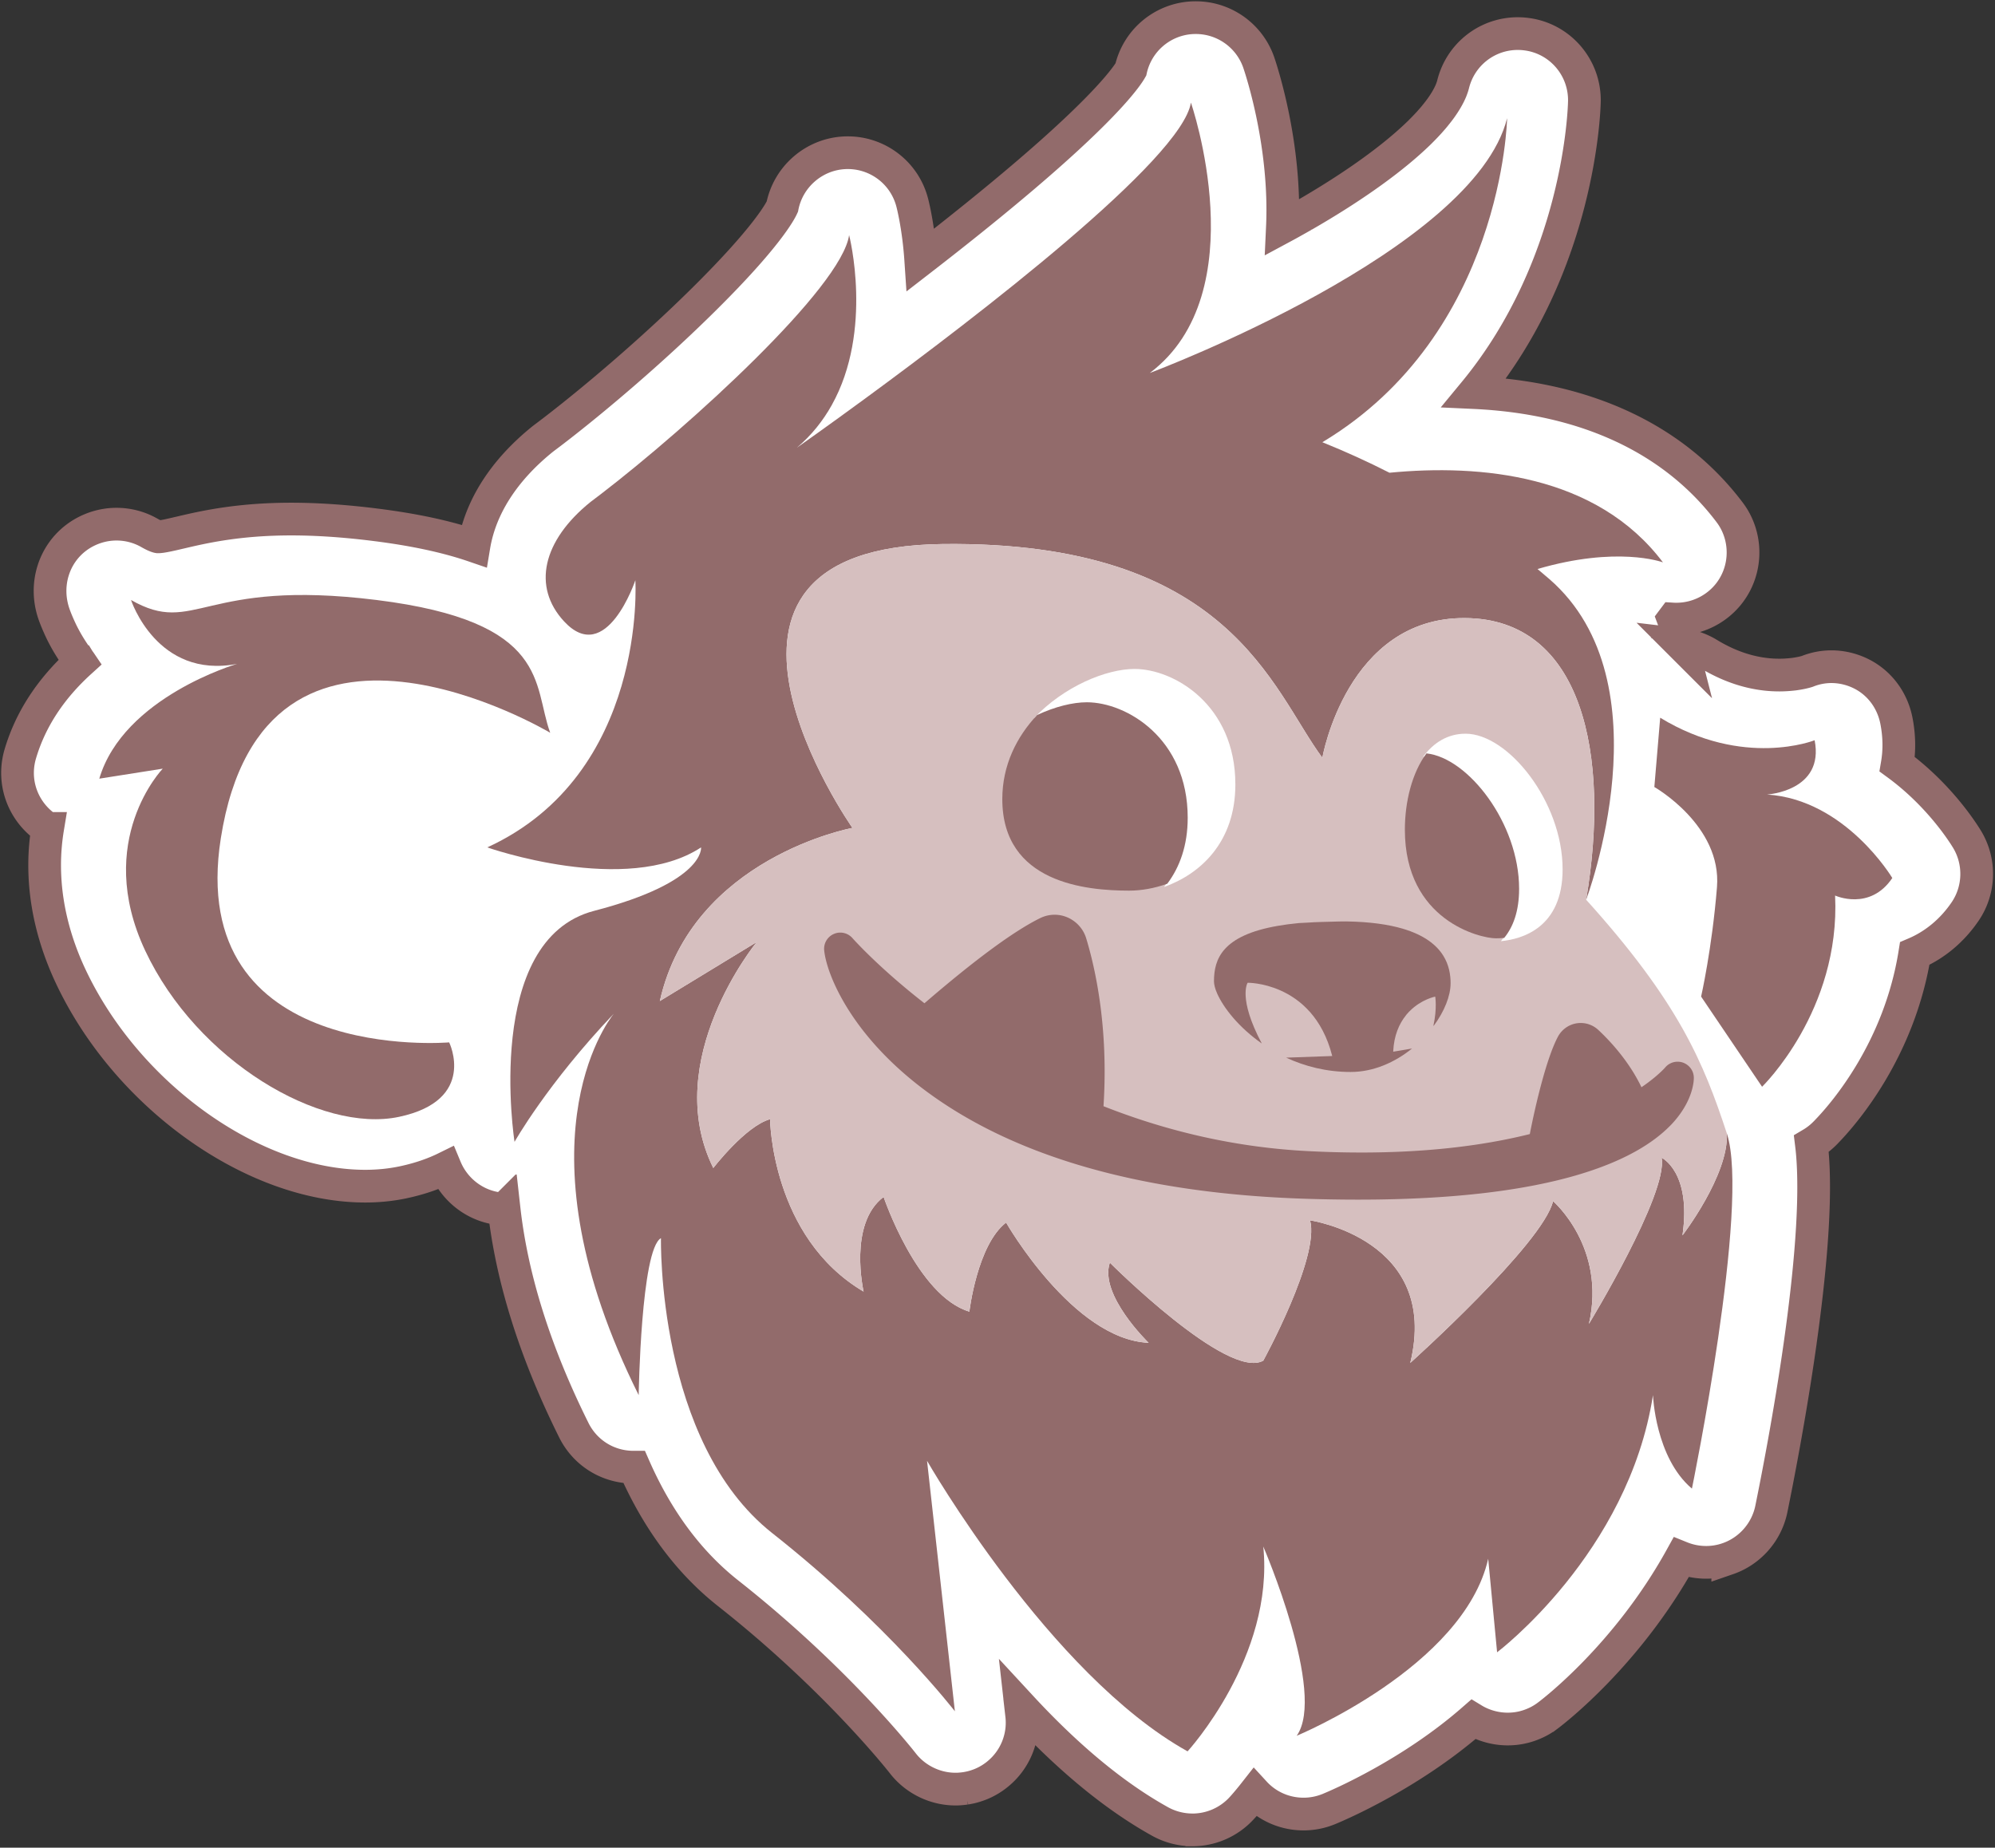
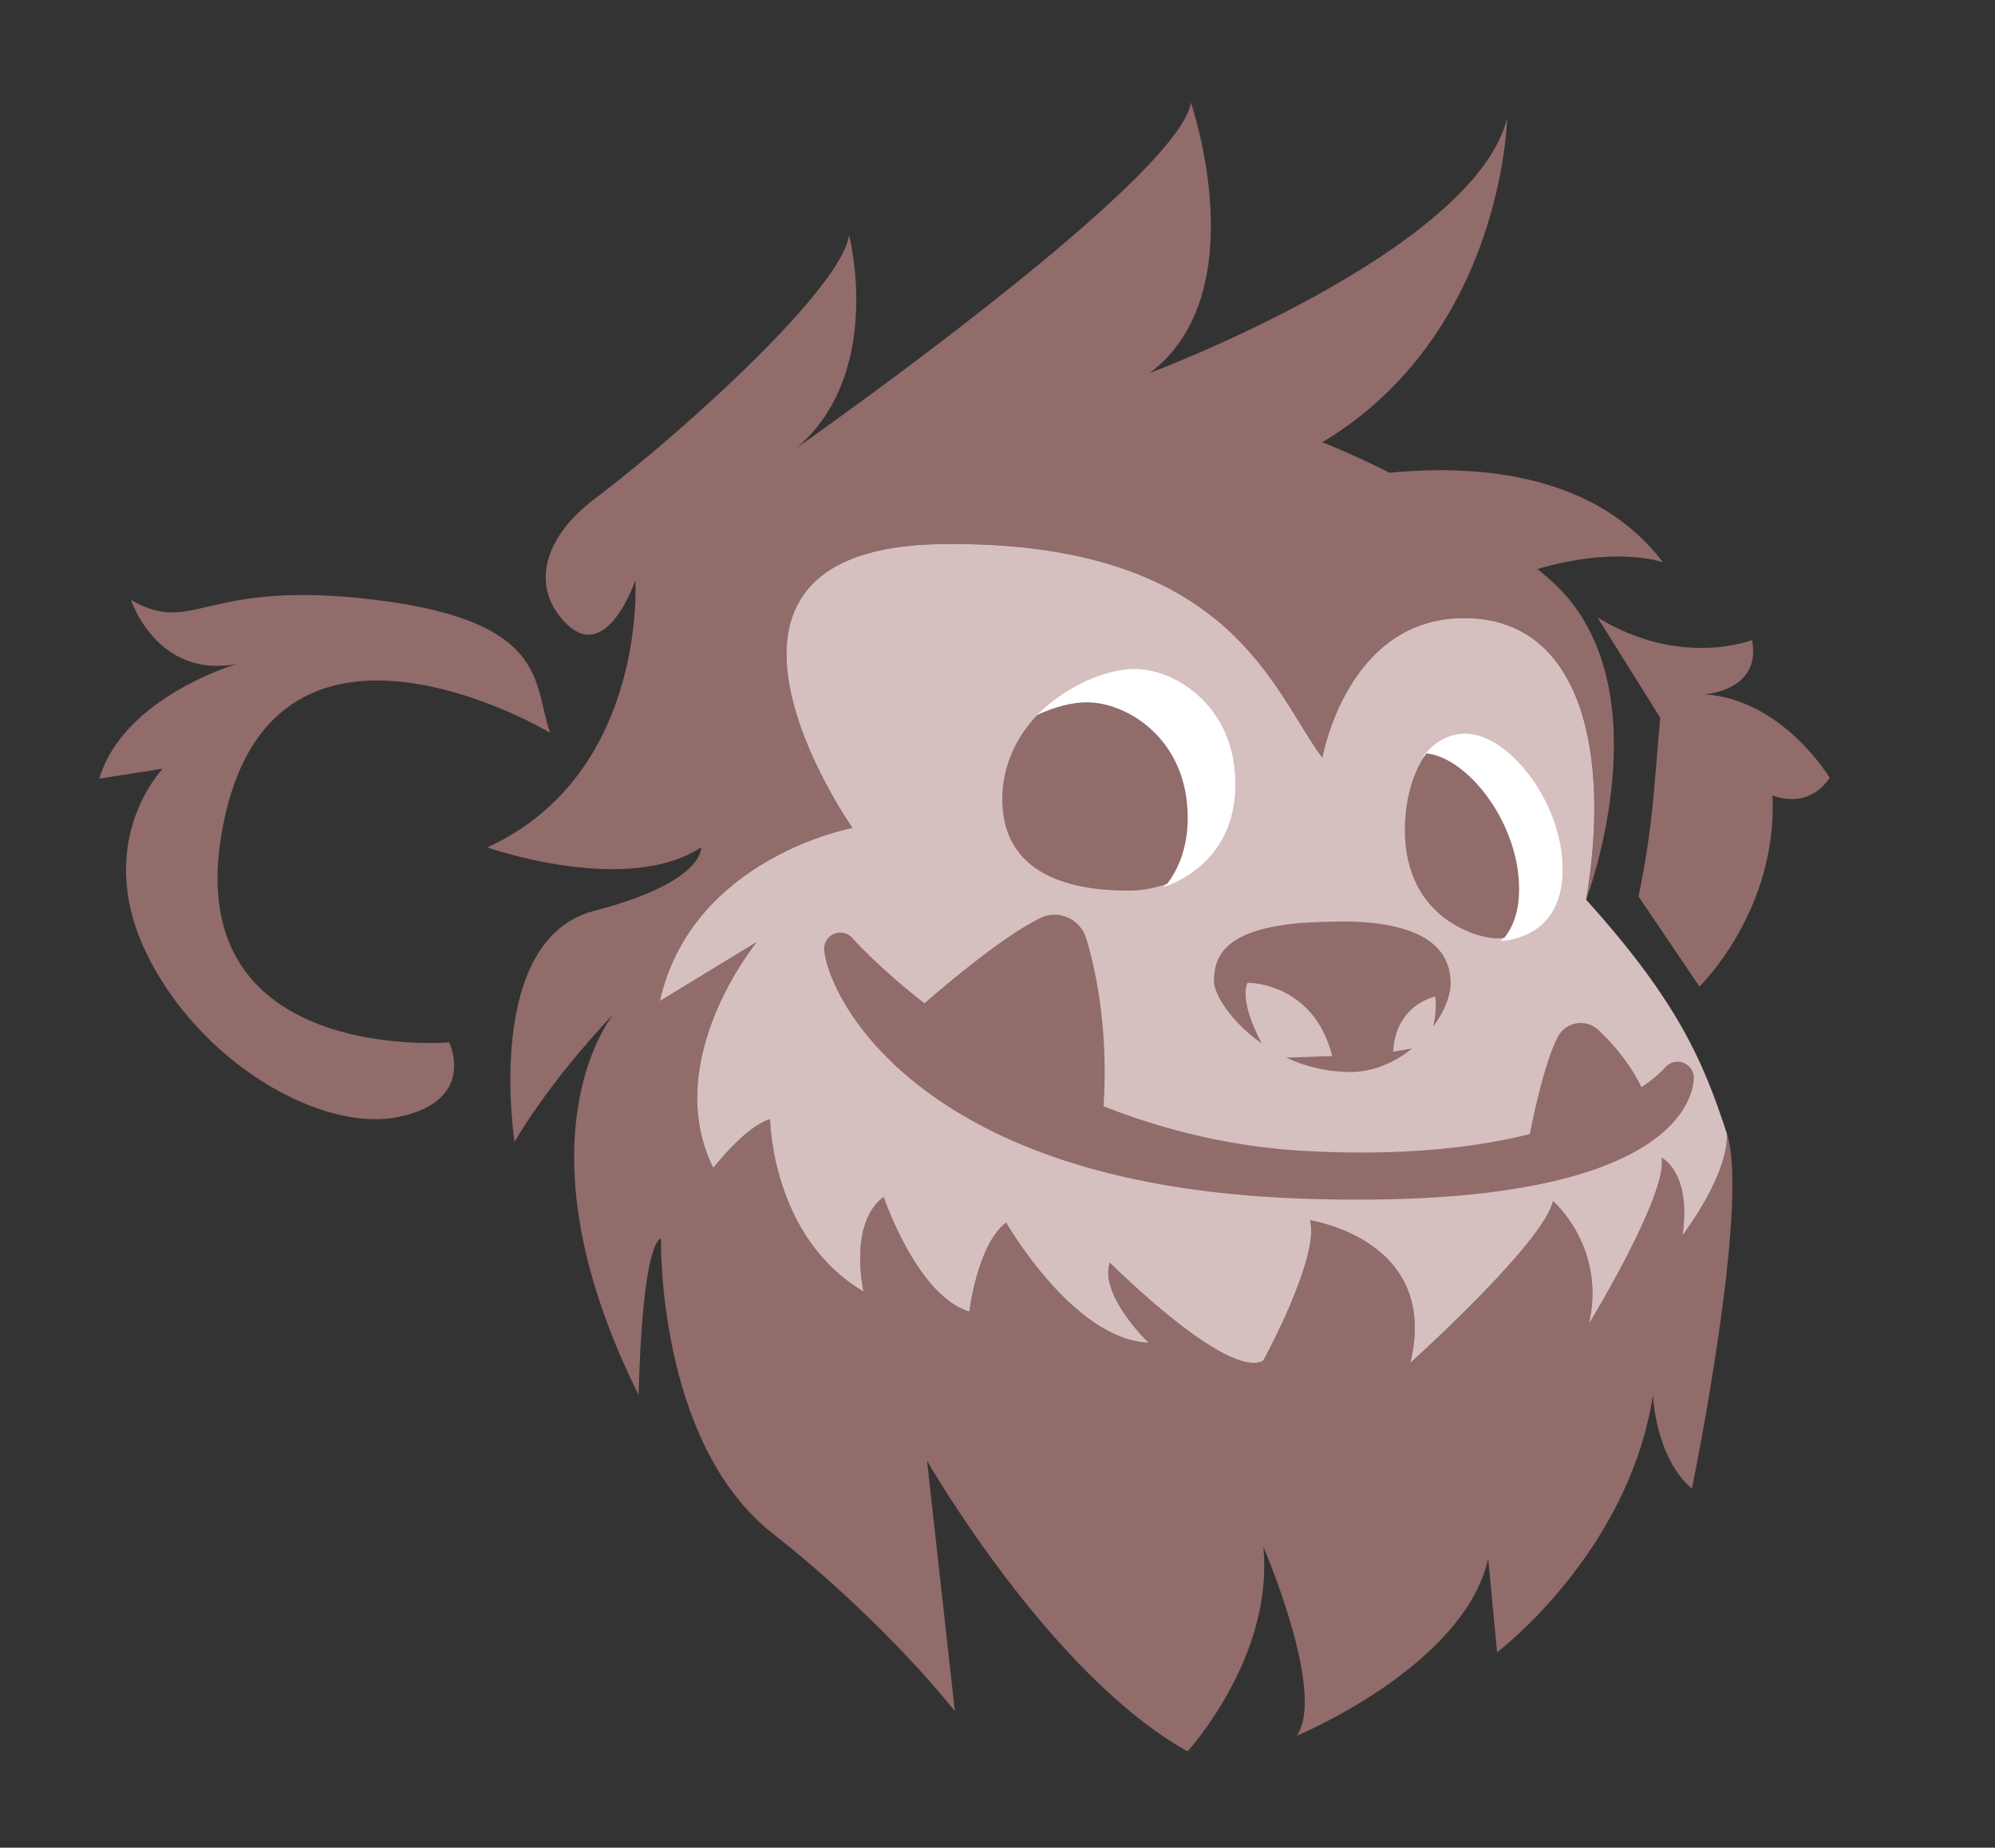
<svg xmlns="http://www.w3.org/2000/svg" width="610" height="565" viewBox="0 0 610 565">
  <rect x="0" y="0" width="610" height="565" fill="#333333" stroke="none" />
  <g fill="none">
-     <path d="M364.603 559.56c-3.453 0-6.874-.886-9.9-2.566-13.87-7.7-28.127-19.482-42.608-35.155l.295 2.638a20.256 20.256 0 0 1-7.291 17.974c-.428.357-.886.703-1.344 1.018a19.977 19.977 0 0 1-4.054 2.18c-.987.387-1.904.672-2.84.896-.602.132-1.121.234-1.63.316a28.28 28.28 0 0 1-1.965.204c-.388.02-.744.03-1.11.03-6.264 0-12.303-2.964-16.132-7.923-.204-.265-20-25.633-53.332-51.917-11.997-9.45-21.64-22.414-28.76-38.607h-.233c-7.77 0-14.757-4.317-18.23-11.283-11.813-23.728-18.962-46.408-21.334-67.62a19.217 19.217 0 0 1-2.77-.316c-6.823-1.232-12.526-5.958-15.144-12.251-3.808 1.874-8.126 3.33-12.892 4.348-3.717.795-7.638 1.192-11.66 1.192-34.157 0-72.876-27.598-90.066-64.188-7.078-15.072-9.45-30.511-7.037-45.196a20.475 20.475 0 0 1-4.145-3.605c-4.643-5.306-6.212-12.485-4.206-19.227 3.086-10.438 9.217-19.848 18.29-28.087-.02-.03-.04-.05-.06-.081a45.537 45.537 0 0 1-1.131-1.548 56.135 56.135 0 0 1-2.016-3.055 48.881 48.881 0 0 1-1.65-2.872 39.71 39.71 0 0 1-.998-1.966 67.152 67.152 0 0 1-1.324-2.984 38.31 38.31 0 0 1-.815-2.128c-3.024-8.717-.224-18.158 6.966-23.484 3.503-2.586 7.81-4.012 12.139-4.012 3.574 0 7.078.937 10.143 2.709 1.853 1.059 2.587 1.17 2.587 1.17 1.15 0 3.839-.62 6.426-1.231l.193-.041c7.057-1.66 17.74-4.165 34.106-4.165 7.82 0 16.395.58 25.5 1.72 12.006 1.498 21.986 3.636 30.347 6.508 1.976-11.905 9.176-23.147 20.99-32.68.05-.04.498-.386.539-.417l.733-.55c.743-.56 1.517-1.14 2.291-1.741 11.59-8.9 29.778-24.166 46.092-40.369 18.88-18.728 22.975-26.518 23.647-28.005 1.782-9.115 9.613-15.978 18.931-16.467.316-.02.693-.03 1.08-.03 9.288 0 17.394 6.272 19.706 15.254.112.418 1.914 7.323 2.596 17.476 11.824-9.145 22.527-17.781 31.499-25.419 25.897-22.027 31.722-30.928 32.75-32.74A20.327 20.327 0 0 1 363.83 5.47c.081 0 .152-.01.234-.02.54-.04 1.059-.051 1.578-.051 8.687 0 16.417 5.52 19.248 13.738.875 2.576 8.38 25.337 7.22 50.369 1.08-.58 2.138-1.161 3.187-1.752 0 0 1.019-.57 1.467-.825l1.751-.988a705 705 0 0 0 2.679-1.558c13.554-7.984 24.767-16.08 32.343-23.382.041-.04.082-.081.123-.112.214-.203.427-.417.641-.631.52-.52 1.029-1.039 1.507-1.538 0 0 .611-.641.754-.804.04-.041.071-.082.112-.122.244-.255.469-.51.693-.764.264-.306.509-.57.733-.835l.163-.194c.203-.234.397-.468.58-.702.092-.123.194-.245.285-.357.214-.254.418-.53.622-.784.254-.326.499-.662.743-.988 1.436-1.996 2.505-3.85 3.198-5.53l.173-.468c.193-.51.346-.988.448-1.405 2.27-9.135 10.398-15.49 19.767-15.49.906 0 1.822.061 2.719.183 10.224 1.334 17.831 10.174 17.648 20.541-.04 2.312-1.354 49.88-33.698 89.057 34.258 1.579 61.164 14.166 78.12 36.631 5.397 7.129 5.448 17.15.132 24.35-3.809 5.173-9.94 8.279-16.386 8.279-.336 0-.662 0-.998-.02a85.238 85.238 0 0 1 2.119 6.385c.132.468.275.937.397 1.415a20.45 20.45 0 0 1 6.945 2.118c.428.214.845.449 1.314.734a46.47 46.47 0 0 0 2.699 1.537c4.878 2.577 9.888 4.166 14.898 4.716 1.334.152 2.72.224 4.115.224s2.8-.092 4.328-.265l.58-.082a27.96 27.96 0 0 0 1.365-.234 18.756 18.756 0 0 0 1.456-.326l.122-.03c.296-.082.52-.143.672-.194a19.706 19.706 0 0 1 7.373-1.426c3.29 0 6.6.835 9.563 2.404 5.347 2.851 9.094 7.994 10.296 14.125.896 4.572.967 9.053.244 13.29 12.679 9.297 19.91 20.58 21.407 23.056 4.063 6.792 3.818 15.357-.57 21.884-4.003 5.917-9.35 10.357-15.48 12.964-4.674 29.197-21.325 48.577-26.732 54.198a21.86 21.86 0 0 1-.927.947c-.03.031-.133.123-.163.163a20.569 20.569 0 0 1-3.789 2.882c.072.591.143 1.192.204 1.803 3.055 30.623-8.758 91.847-12.444 109.893-1.447 7.027-6.549 12.832-13.32 15.164a20.13 20.13 0 0 1-6.63 1.11 20.36 20.36 0 0 1-7.638-1.487c-16.437 29.757-38.974 47.008-40.756 48.342a20.003 20.003 0 0 1-2.84 1.803c-.968.499-1.977.926-3.005 1.273a20.036 20.036 0 0 1-6.426 1.038c-2.81 0-5.652-.6-8.218-1.73a18.911 18.911 0 0 1-2.302-1.192c-19.186 16.803-41.326 26.233-44.116 27.374a20.265 20.265 0 0 1-7.77 1.548c-5.734 0-11.11-2.363-14.95-6.538-2.118 2.698-3.615 4.358-4.023 4.796a20.44 20.44 0 0 1-15 6.589l-.01-.01Z" stroke="#926B6B" stroke-width="10" fill="#FFF" />
-     <path d="M587.2 263.38c-.49-.81-9-14.83-24.22-23.56-.03-.01-.03-.04-.02-.07 1.82-3.64 3.02-8.69 1.72-15.31-.58-2.95-2.32-5.54-4.98-6.96-1.49-.79-3.1-1.2-4.71-1.2-1.26 0-2.52.25-3.74.77-.02 0-.58.21-1.6.48-.36.1-.79.2-1.26.31-.32.07-.67.14-1.03.21-.55.1-1.15.21-1.8.3l-.67.09c-1.59.19-3.44.34-5.5.34-1.72 0-3.43-.09-5.13-.28-6.19-.68-12.29-2.6-18.21-5.73-1.08-.57-2.15-1.18-3.21-1.83-.18-.11-.37-.22-.56-.31a9.908 9.908 0 0 0-4.65-1.15c-1.6 0-3.1.36-4.52 1.08-.31.16-.61.33-.89.52-.55-3.38-1.28-6.75-2.25-10.07-2.09-7.21-5.23-14.18-9.77-20.57-.02-.03 0-.08.04-.08 1.53-.12 3.04-.18 4.52-.18 6.71 0 10.32 1.21 10.32 1.21a10 10 0 0 0 11.44-3.48 9.975 9.975 0 0 0-.07-11.95c-15.87-21.04-42.16-32.16-76.04-32.16-4.41 0-8.97.19-13.6.56h-.03c-.75-.38-1.5-.74-2.25-1.11-.04-.02-.04-.06-.01-.09 44.68-37.14 46.25-94.17 46.3-96.82a9.991 9.991 0 0 0-8.69-10.09c-.44-.06-.88-.09-1.32-.09-4.52 0-8.57 3.08-9.69 7.58-.21.86-.49 1.72-.82 2.6-.07.18-.14.36-.21.55-1.02 2.51-2.5 5.06-4.36 7.64-.28.38-.57.77-.86 1.15-.29.38-.59.77-.91 1.15-.3.39-.62.77-.96 1.16-.29.35-.6.7-.91 1.05-.29.33-.58.65-.89.98-.29.32-.59.63-.89.95-.53.56-1.09 1.13-1.66 1.7-.29.29-.59.59-.89.87-8.7 8.38-20.69 16.76-33.7 24.42-.9.52-1.8 1.05-2.71 1.57l-1.8 1.02c-.47.26-.95.53-1.43.8-7.15 3.97-14.2 7.53-20.64 10.62-.07-.07-.03-.03-.1-.09.27-.82.46-1.64.66-2.46.61-2.6 1.08-5.23 1.43-7.86.04-.36.09-.72.13-1.08.13-1.1.24-2.21.32-3.3.07-.76.12-1.51.17-2.26 1.35-23.55-5.97-45.25-6.5-46.8-1.4-4.06-5.22-6.75-9.45-6.75-.29 0-.58.01-.88.03-4.57.41-8.28 3.85-8.99 8.39-.19.87-2.82 9.29-35.31 36.93-15.47 13.17-33.15 26.85-47.96 37.93-.04.03-.09 0-.09-.05 2.62-18.39-1.35-34.26-1.6-35.2-1.14-4.43-5.14-7.47-9.67-7.47-.18 0-.36.01-.53.02-4.75.25-8.67 3.84-9.38 8.54-.04.31-1.43 7.95-25.91 32.24-16.4 16.28-34.62 31.57-46.2 40.46-1.05.81-2.08 1.58-3.06 2.32l-.27.21c-10.44 8.43-16.43 18.19-17.32 28.27-.02.16-.03.32-.04.48-.3 4.11.27 8.11 1.67 11.88.02.05-.03.09-.07.06-3.29-2.22-7.1-4.17-11.48-5.86-8.13-3.16-18.24-5.44-30.69-6.99-8.54-1.07-16.55-1.61-23.8-1.61-14.87 0-24.32 2.21-31.22 3.83-3.61.84-6.45 1.51-8.72 1.51-1.6 0-3.76-.3-7.6-2.49a9.912 9.912 0 0 0-4.96-1.32c-2.1 0-4.2.67-5.96 1.97-3.6 2.67-4.82 7.51-3.35 11.75.18.52.38 1.05.61 1.6.31.76.66 1.55 1.05 2.37.24.5.5 1.02.78 1.53.41.78.86 1.57 1.35 2.36.48.79 1.01 1.59 1.57 2.38a41.72 41.72 0 0 0 4.11 4.98c1.14 1.19 2.37 2.33 3.71 3.4.03.02.03.06 0 .08-9.68 6.66-19.28 16.24-23.16 29.38a9.99 9.99 0 0 0 2.07 9.43c1.91 2.18 4.66 3.41 7.52 3.41.31 0 .62-.02.93-.05-3.75 11.58-4.97 27.67 4.06 46.9 15.09 32.12 49.96 57.28 79.39 57.28 3.25 0 6.4-.32 9.36-.95 4.96-1.06 9.22-2.65 12.74-4.77 4.09-2.46 7.19-5.64 9.27-9.5.02-.05.09-.03.09.02.33 7.61 1.13 12.92 1.25 13.68.02.1.03.2.06.3a9.978 9.978 0 0 0 9.82 8.14c3.22 0 6.28-1.56 8.16-4.21a.05.05 0 0 1 .09.03c.17 19.65 5.26 44.98 20.76 76.1a10 10 0 0 0 11.17 5.29c1.44-.32 2.76-.96 3.89-1.83.03-.02.07-.01.08.02 5.56 15.49 14.41 31.04 28.47 42.12 33.9 26.73 53.9 52.47 54.09 52.72 1.94 2.51 4.9 3.9 7.93 3.9h.47c.32-.02.63-.05.95-.09.31-.05.62-.11.93-.18.47-.11.93-.26 1.39-.44.71-.28 1.38-.65 1.99-1.08.21-.14.41-.29.6-.45 2.57-2.1 4-5.41 3.61-8.85l-3.96-35.67c-.01-.06.06-.09.09-.04 15.36 20.49 36.89 44.84 60.22 57.8a10.004 10.004 0 0 0 12.23-1.98c.69-.75 10.51-11.61 17.9-27.96.02-.05.09-.03.1.02 1.14 8.16-.14 10.59-.16 10.63v.01a9.994 9.994 0 0 0 .34 12.01 9.977 9.977 0 0 0 7.82 3.77c1.29 0 2.58-.25 3.82-.76 1.6-.66 28.88-12.12 47.74-32.07.03-.03.08-.02.09.02a9.987 9.987 0 0 0 5.6 6.43 9.989 9.989 0 0 0 8.67-.29c.48-.25.94-.54 1.38-.88 1.4-1.04 27.59-21.12 42.56-54.91.02-.03.06-.04.09-.01 1.32 1.61 2.78 3.12 4.43 4.51 1.84 1.56 4.14 2.38 6.47 2.38 1.1 0 2.2-.18 3.26-.55a10 10 0 0 0 6.54-7.44c2.74-13.38 15.01-75.48 12.07-104.91-.34-3.42-.89-6.4-1.68-8.81-.15-.44-.29-.88-.44-1.32.22.04.45.07.67.09a10.042 10.042 0 0 0 7.99-2.76c.09-.09.35-.34.74-.76 3.98-4.13 21.77-24.17 24.39-54.01 0-.02.02-.04.05-.04 6.43-1.06 12-4.73 15.98-10.61a9.992 9.992 0 0 0 .3-10.72l-.01-.01Zm-519.67-7.06c-10.24 65.16 60.38 62.99 68.96 62.49.55-.03.85-.06.85-.06s4.18 8.5-1.28 15.42c-2.4 3.05-6.69 5.79-14.04 7.35-24 5.11-61.79-17.1-77.62-50.81-15.18-32.3 3.66-53.82 5.25-55.54.04-.04 0-.1-.05-.09l-19.16 3.03s-.07-.03-.061-.07c6.781-22.72 36.091-33.1 41.301-34.78.06-.02.03-.1-.04-.09-22.79 3.84-30.86-17.62-31.53-19.55-.02-.05.04-.08.08-.06 19.53 11.07 21.69-6.7 74.93-.08 17.19 2.14 28.26 5.6 35.55 9.8 8.04 4.64 11.48 10.17 13.45 15.81.84 2.39 1.42 4.81 1.97 7.18.61 2.65 1.19 5.23 2.09 7.68 0 .05-.03.09-.08.06-.46-.27-2.2-1.28-4.92-2.66-18.81-9.58-84.31-37.25-95.65 34.97Zm449.81 198.82s-.05.05-.08.02c-10.13-8.66-11.63-25.07-11.82-28.05 0-.07-.09-.06-.1 0-7.49 46.9-45.67 76.7-47.51 78.11-.04.03-.08 0-.08-.04l-2.68-28.2a.05.05 0 0 0-.1 0c-7.49 31.79-55.28 52.47-58.34 53.76-.05.02-.09-.03-.06-.08 8.52-12.48-8.51-53.49-10.17-57.42a.052.052 0 0 0-.1.03c3.13 32.92-22.2 61.21-23.16 62.26-.01.02-.04.03-.06.01-40.79-22.71-77.13-84.53-79.5-88.61-.03-.05-.1-.02-.1.04l8.47 76.16c0 .05-.06.08-.09.04-1.66-2.12-21.82-27.6-55.72-54.33-34.6-27.27-34.09-87.4-34.05-90.11.01-.04-.04-.07-.08-.05-5.8 3.62-6.66 44.43-6.72 47.74 0 .06-.08.07-.1.02-35.76-71.97-12.64-109.4-8.12-115.64.04-.06-.05-.11-.09-.06-18.87 19.99-28.64 36.67-29.58 38.31-.02.05-.09.03-.1-.02-.12-.79-.67-4.64-.99-10.2-.39-6.54-.48-15.41.76-24.37 2.19-15.72 8.51-31.73 24.6-35.92 32.28-8.39 32.73-18.31 32.69-19.31 0-.04-.04-.06-.08-.04-22.11 14.44-62.66.86-65.17 0-.05-.02-.05-.08 0-.1 8.8-4.05 15.89-9.29 21.62-15.17 7.78-7.98 13.01-17.12 16.52-26.02 7.69-19.48 7.14-37.79 7.03-40.19 0-.06-.08-.07-.1-.01-.77 2.16-6.49 17.41-15.05 16.33-2.07-.25-4.29-1.45-6.65-4-2.76-2.98-4.49-6.23-5.22-9.64-1.87-8.7 2.76-18.38 13.31-26.89 1.01-.76 2.06-1.55 3.14-2.38 26.83-20.59 73.16-62.74 75.88-78.97.01-.06.08-.07.09-.01.68 2.79 6.79 30.04-5.37 51.77-2.48 4.44-5.72 8.65-9.93 12.37-.05.05 0 .13.05.09 2.42-1.7 10.02-7.08 20.31-14.64 33.69-24.7 96.21-72.6 99.36-90.14 0-.06.08-.07.1-.01 1.18 3.55 18.85 58.4-12.36 82.28-.04.04 0 .12.04.09 6.28-2.38 98.39-38.06 108.82-77.35.02-.06.1-.06.1.01-.22 5.79-3.8 66.98-56.38 98.58-.04.02-.04.08 0 .09 7.23 2.92 14.04 6.04 20.41 9.29h.03c27.67-2.67 63.18.5 83.5 27.27.03.04 0 .1-.06.09-1.67-.57-15.08-4.63-38.09 2.06-.04.01-.05.06-.02.09 1.26 1.04 2.44 2.05 3.57 3.02 9.68 8.41 15.01 19.28 17.61 30.71 3.65 15.99 1.96 33.07-.59 46.02-2.13 10.79-4.85 18.71-5.6 20.78-.02.06-.1.03-.09-.04 1.47-8.87 2.3-17.65 2.39-26 .06-5.88-.24-11.55-.95-16.89v-.04c-3.27-24.69-15.07-42.52-38.64-42.63-34.97-.16-43.07 40.09-43.54 42.6-.01.05-.07.06-.1.03-15.47-20.98-28.33-66.28-116.02-65.27-86.48 1.01-29.4 84.2-27.63 86.75.03.04 0 .07-.03.08-2.08.4-49.07 9.96-58.79 52.8-.01.04.05.08.09.06l29.25-17.82s.1.03.07.08c-2.5 3.15-28.62 37.34-13.13 68.79.02.03.06.04.08.01.75-.95 10.07-12.79 17.25-14.85.03-.01.07.01.07.05.03 1.68 1.02 36.29 28.49 52.59.04.02.09 0 .08-.05-.36-1.66-4.26-20.93 6.09-28.78.02-.02.07-.02.08.02.53 1.55 10.6 30.29 26.13 34.99.04 0 .07-.01.07-.04.15-1.2 2.64-20.51 11.18-27.15.02-.02.06-.01.07.01.86 1.47 20.82 35.58 43.41 36.72.05 0 .08-.06.04-.09-1.31-1.3-14.85-14.94-11.78-24.33 0-.04.05-.06.08-.03 1.6 1.59 36.2 35.85 46.85 29.91l.02-.01c.3-.55 17.25-31.62 14.32-42.82 0-.04.01-.07.05-.06 1.83.29 39.42 6.71 30.61 43.42-.02.05.04.09.08.05 2.44-2.2 40.4-36.61 43.52-49.28 0-.03.05-.05.08-.02 1.06.95 15.95 14.69 10.98 37.17-.02.05.06.09.09.04 2.09-3.47 23.86-39.86 22.07-50.45 0-.04.04-.07.07-.05.94.51 8.88 5.38 6.33 23.5-.01.06.05.09.08.05 1.27-1.68 12.34-16.66 13.4-28.49.27.18.54.35.83.51 4.85 25.31-10.85 102.63-11.44 105.49Zm61.25-186.61c-6.57 9.69-16.48 5.76-17.4 5.36-.04-.01-.07.02-.07.06 1.2 26.16-11.73 45.69-18.44 53.99-2.11 2.6-3.6 4.1-3.86 4.35-.03.03-.06.02-.08-.01l-16.87-24.95-.05-.09c-.53-.88-1.07-1.78-1.62-2.69-.01-.01-.01-.02-.01-.03.26-1.18 1.4-6.49 2.59-14.27.81-5.34 1.64-11.84 2.22-18.94.95-11.74-6.68-20.72-12.59-25.84-3.41-2.95-6.24-4.61-6.54-4.78-.02-.01-.02-.03-.02-.05l1.77-21.07s.05-.06.08-.04c1.92 1.17 3.83 2.2 5.7 3.1 22.23 10.81 40.3 4.19 41.41 3.77.03-.02.06.01.07.04 2.67 13.81-10.96 16.14-13.99 16.48-.06.01-.05.09 0 .1 23.16 1.84 37.13 24.53 37.69 25.46.01.01.01.04 0 .05h.01Z" fill="#FFF" />
    <g fill="#926B6B">
      <path d="M517.33 455.21c-11.23-9.53-11.91-28.59-11.91-28.59-7.49 48.34-47.66 78.64-47.66 78.64l-2.72-28.6c-7.49 33.02-58.56 54.13-58.56 54.13 9.19-12.94-10.21-57.87-10.21-57.87 3.4 33.7-23.15 62.63-23.15 62.63-42.21-23.48-79.66-88.85-79.66-88.85l8.51 76.6s-20.42-26.55-55.83-54.47c-35.4-27.91-34.04-90.21-34.04-90.21-6.13 3.4-6.81 48-6.81 48-37.99-76.29-9.84-113.84-7.63-116.61-20.33 21.38-30.33 39.16-30.33 39.16s-9.7-61.79 24.34-70.64c34.05-8.85 32.69-19.4 32.69-19.4-22.81 14.98-65.37 0-65.37 0 49.02-22.47 45.28-81.7 45.28-81.7s-8.85 26.55-21.79 12.59c-9.81-10.58-6.59-24.69 8.09-36.53 1.01-.76 2.06-1.55 3.14-2.38 26.97-20.7 73.63-63.17 75.92-79.22 0 0 7.51 29.08-5.32 52.01-2.62 4.69-6.09 9.13-10.66 13.01.48-.34 8.9-6.24 21.09-15.19 33.82-24.79 96.67-72.96 99.4-90.34 0 0 20.08 58.11-12.57 82.68 1.52-.57 99.12-37.38 109.25-77.91 0 0-1.17 65.91-56.49 99.08 7.27 2.93 14.11 6.07 20.52 9.33 27.72-2.68 63.32.5 83.62 27.41-.5-.18-14.12-5.04-38.35 2.03 1.28 1.06 2.49 2.09 3.64 3.09 36.42 31.66 11.23 98.04 11.23 98.04 7.49-44.25-1.02-85.96-37.1-86.13-36.09-.17-43.56 42.72-43.56 42.72-15.51-20.93-28.27-66.38-116.1-65.36-87.83 1.02-27.58 86.81-27.58 86.81s-49.02 9.02-58.89 52.94l29.62-18.04s-29.62 36.08-13.28 69.1c0 0 9.87-12.84 17.36-14.93 0 0 .34 36.04 28.6 52.72 0 0-4.77-20.77 6.12-28.94 0 0 10.22 30.3 26.22 35.07 0 0 2.38-20.43 11.23-27.24 0 0 20.43 35.75 43.58 36.77 0 0-15.2-14.64-11.86-24.51 0 0 36.03 36.08 46.92 29.96 0 0 17.36-31.66 14.3-42.9 0 0 39.83 5.83 30.64 43.6 0 0 40.59-36.45 43.66-49.47 0 0 16.34 14.04 10.97 37.53 0 0 24.26-39.83 22.22-50.81 0 0 9.19 4.34 6.38 23.75 0 0 14.14-18.38 13.58-31.15 7.15 21.79-10.69 108.59-10.69 108.59Z" />
-       <path d="m507.63 219.47-1.79 21.19s20.68 11.74 19.15 30.64c-1.53 18.89-4.85 33.45-4.85 33.45l18.64 27.57s24-23.23 22.33-58.47c0 0 10.6 4.85 17.49-5.36 0 0-14.3-24-38.3-25.53 0 0 17.62-1.02 14.55-16.6 0 0-21.7 8.68-47.23-6.89h.01Z" />
+       <path d="m507.63 219.47-1.79 21.19c-1.53 18.89-4.85 33.45-4.85 33.45l18.64 27.57s24-23.23 22.33-58.47c0 0 10.6 4.85 17.49-5.36 0 0-14.3-24-38.3-25.53 0 0 17.62-1.02 14.55-16.6 0 0-21.7 8.68-47.23-6.89h.01Z" />
      <path d="M168.23 224.07c-5.36-14.55.26-33.96-53.11-40.6-53.36-6.64-55.4 11.23-75.06 0 0 0 7.91 24.26 32.43 19.54 0 0-34.72 10.08-42.13 35.1l19.4-3.06s-21.19 21.96-5.36 55.66c15.83 33.7 53.62 55.91 77.62 50.81 24-5.1 15.32-22.77 15.32-22.77s-80.71 6.93-69.82-62.43c13.28-84.51 100.7-32.25 100.7-32.25h.01Z" />
    </g>
    <path d="M514.44 377.77c2.81-19.41-6.38-23.75-6.38-23.75 2.04 10.98-22.22 50.81-22.22 50.81 5.37-23.49-10.97-37.53-10.97-37.53-3.07 13.02-43.66 49.47-43.66 49.47 9.19-37.77-30.64-43.6-30.64-43.6 3.06 11.24-14.3 42.9-14.3 42.9-10.89 6.12-46.92-29.96-46.92-29.96-3.34 9.87 11.86 24.51 11.86 24.51-23.15-1.02-43.58-36.77-43.58-36.77-8.85 6.81-11.23 27.24-11.23 27.24-16-4.77-26.22-35.07-26.22-35.07-10.89 8.17-6.12 28.94-6.12 28.94-28.26-16.68-28.6-52.72-28.6-52.72-7.49 2.09-17.36 14.93-17.36 14.93-16.34-33.02 13.28-69.1 13.28-69.1l-29.62 18.04c9.87-43.92 58.89-52.94 58.89-52.94s-60.25-85.79 27.58-86.81c87.83-1.02 100.59 44.43 116.1 65.36 0 0 7.47-42.89 43.56-42.72 36.08.17 44.59 41.88 37.1 86.13 28.26 31.32 35.88 49.7 43.03 71.49.56 12.77-13.58 31.15-13.58 31.15Z" fill="#D6BFBF" />
    <path d="M377.73 239.87c0 17.8-10.84 27.46-21.81 31.36 3.78-5.04 6.24-11.68 6.24-20.16 0-24.34-18.78-35.32-30.84-35.32-4.32 0-9.72 1.34-15.18 3.88 9.12-9.73 22.12-15.07 30.76-15.07 12.05 0 30.83 10.97 30.83 35.31Z" fill="#FFF" />
    <path d="M363.16 250.07c0 8.48-2.46 15.12-6.24 20.16-4.04 1.46-8.11 2.12-11.65 2.12-13.14 0-38.8-2.32-38.8-27.99 0-10.41 4.42-19.09 10.65-25.72 0 0 .01 0 .02-.01 5.46-2.54 10.86-3.88 15.18-3.88 12.06 0 30.84 10.98 30.84 35.32Z" fill="#926B6B" />
    <path d="M477.79 265.84c0 17.88-12.41 21.35-18.86 21.96 2.68-3.27 4.56-8.05 4.56-15.01 0-20.03-15.57-40.06-28.33-41.41 3.18-4.28 7.5-7.02 12.95-7.02 12.98 0 29.68 20.74 29.68 41.48Z" fill="#FFF" />
    <path d="M464.49 271.79c0 6.96-1.88 11.74-4.56 15.01-1.03.1-1.91.13-2.56.13-4.72 0-27.81-5.4-27.81-33.21 0-8.61 2.21-17.44 6.6-23.34 12.76 1.35 28.33 21.38 28.33 41.41Z" fill="#926B6B" />
    <path d="M443.54 300.66c0 3.87-1.89 8.6-5.14 13-.03-.01-.07-.01-.11-.03 1.17-5.34.55-8.85.55-8.85v-.03s-4.22.82-7.81 4.44c-.07.07-.12.12-.19.18-.26.27-.49.53-.72.8-.09.11-.18.24-.27.35-2.01 2.52-3.64 6.07-3.86 11.08l5.76-.97c-5.2 4.19-11.73 7.17-18.77 7.17-7.42 0-14.04-1.74-19.71-4.38l14.08-.5c-3.01-11.83-9.88-17.39-15.8-20.04-5.45-2.43-10.07-2.36-10.07-2.36s-3.06 4.65 4.33 18.57c-3.48-2.44-6.42-5.16-8.72-7.83-2.29-2.66-3.95-5.25-4.92-7.44-.65-1.47-.98-2.76-.98-3.76 0-6.78 2.52-14 19.51-16.94 1.94-.34 4.07-.63 6.42-.85.04 0 .11-.01.16-.01.78-.04 1.58-.09 2.35-.12.74-.04 1.47-.09 2.2-.13.74-.03 1.46-.05 2.18-.08 1.85-.07 3.71-.12 5.57-.15.35-.01.69-.01 1.03-.01.34 0 .67-.01 1.02-.01 7.25.11 12.89.94 17.26 2.22 6.63 1.96 10.37 4.99 12.4 8.24 1.77 2.83 2.25 5.84 2.25 8.45v-.01Z" fill="#926B6B" />
    <path d="M510.66 344.24c-10.05 10.3-34.74 22.6-95.29 22.6-5.23 0-10.72-.09-16.3-.27-49.94-1.62-89.13-12.82-116.45-33.32-22.44-16.83-29.84-35.22-30.61-42.61a4.93 4.93 0 0 1 2.94-5.04c.63-.28 1.31-.42 1.98-.42 1.39 0 2.76.59 3.72 1.69.08.09 7.87 8.91 22.01 19.92 15.53-13.38 27.44-22.15 35.44-26.06a9.896 9.896 0 0 1 4.37-1.01c4.38 0 8.33 2.94 9.63 7.15 2.72 8.9 6.89 27.09 5.31 51.4 20.15 7.96 40.95 12.57 61.92 13.7 5.78.31 11.49.46 16.95.46 19.15 0 36.45-1.89 51.48-5.64 1.71-8.78 5.04-23.02 8.56-29.71 1.38-2.62 4.06-4.26 7.01-4.26 2 0 3.91.76 5.38 2.13 3.55 3.32 9.37 9.52 13.19 17.52 5.04-3.45 7.21-6 7.24-6.03a4.973 4.973 0 0 1 3.82-1.78c.54 0 1.09.09 1.62.27 1.94.69 3.28 2.48 3.33 4.54.03.73-.03 7.38-7.24 14.78l-.01-.01Z" fill="#926B6B" />
  </g>
</svg>